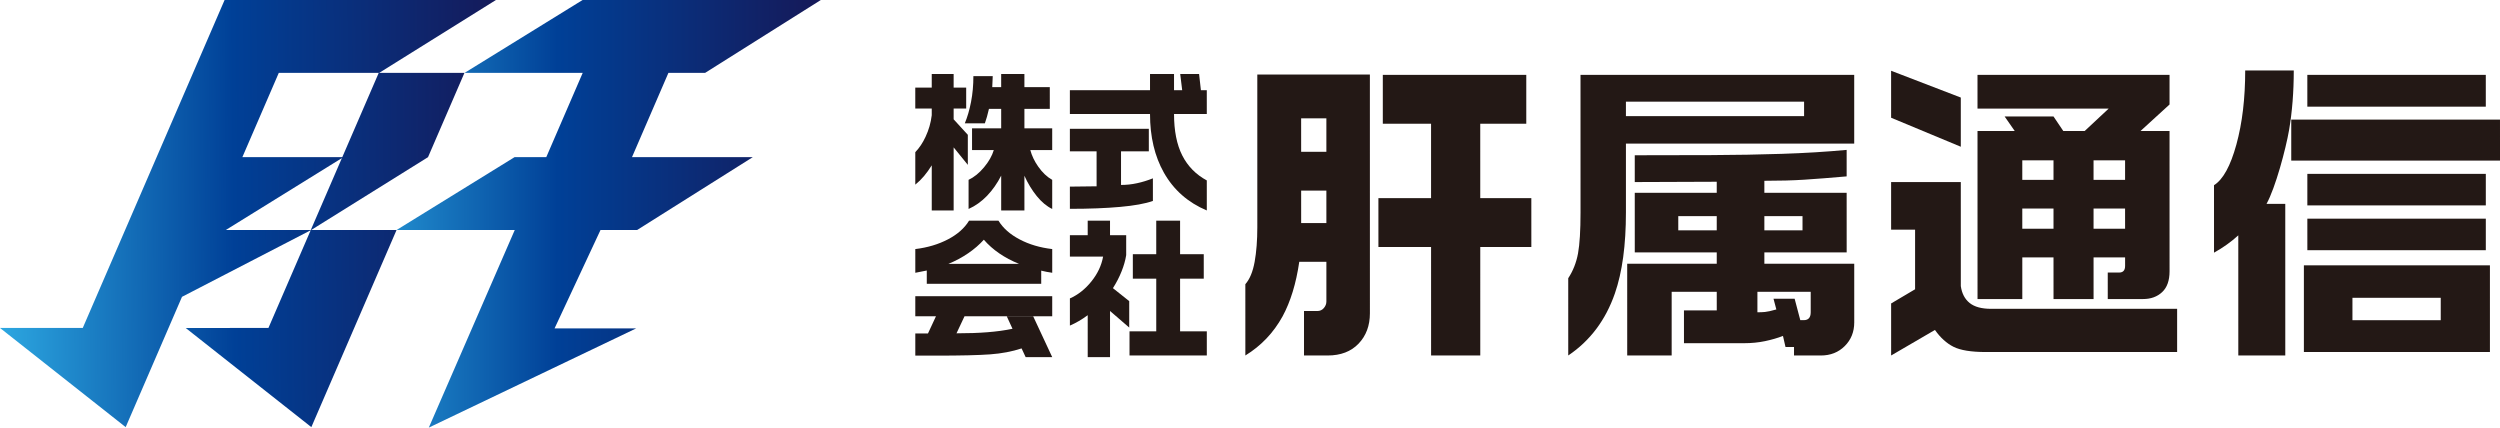
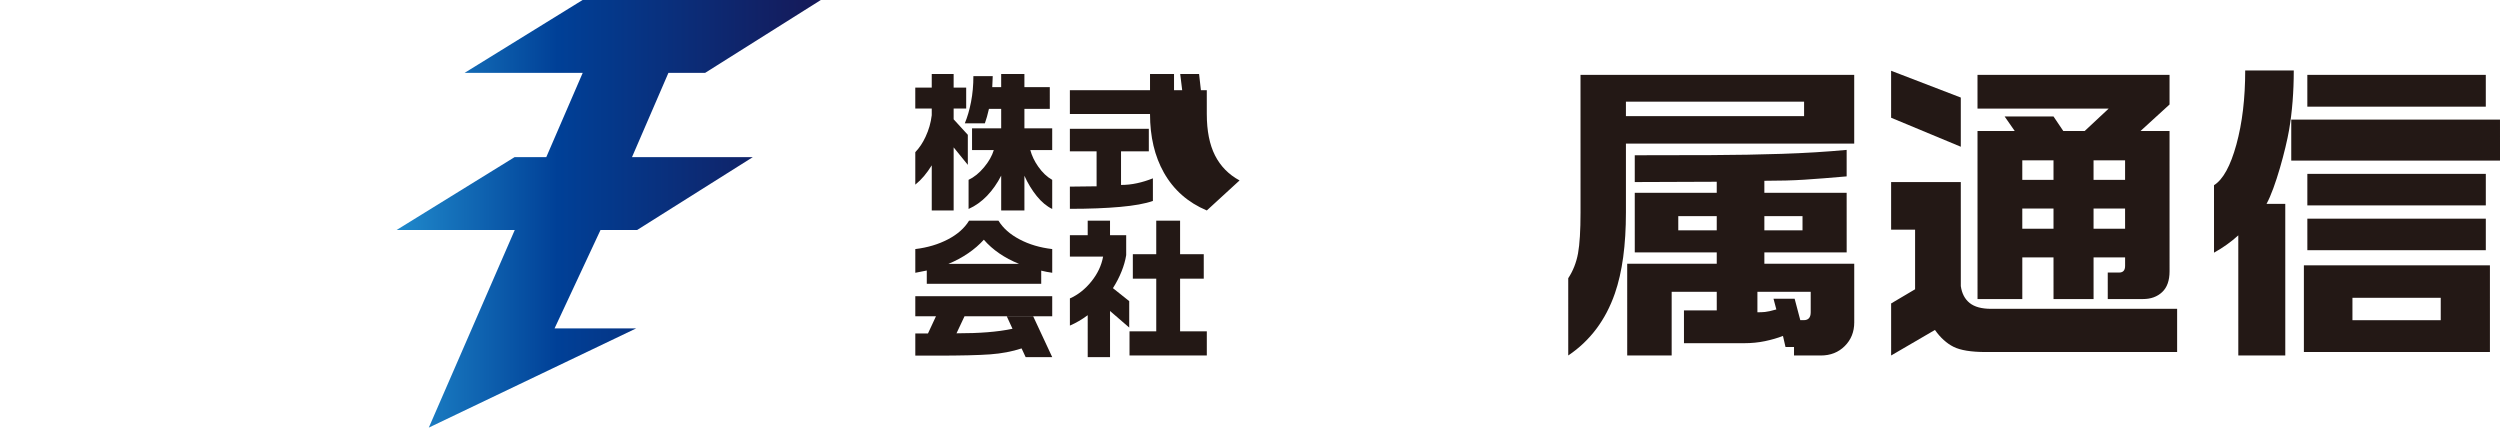
<svg xmlns="http://www.w3.org/2000/svg" xmlns:xlink="http://www.w3.org/1999/xlink" version="1.1" id="レイヤー_1" x="0px" y="0px" width="323.438px" height="55.321px" viewBox="0 0 323.438 55.321" style="enable-background:new 0 0 323.438 55.321;" xml:space="preserve">
  <g>
    <defs>
      <polygon id="SVGID_1_" points="75.373,0 60.108,9.427 75.389,9.427 70.674,20.331 66.571,20.331 51.303,29.76 66.596,29.76     55.477,55.321 82.299,42.489 71.745,42.489 77.69,29.76 82.422,29.76 97.391,20.331 81.764,20.331 86.477,9.427 91.225,9.427     106.195,0   " />
    </defs>
    <clipPath id="SVGID_2_">
      <use xlink:href="#SVGID_1_" style="overflow:visible;" />
    </clipPath>
    <linearGradient id="SVGID_3_" gradientUnits="userSpaceOnUse" x1="-400.351" y1="3859.616" x2="-399.351" y2="3859.616" gradientTransform="matrix(61.707 0 0 -61.707 24747.641 238193.438)">
      <stop offset="0" style="stop-color:#2CA6E0" />
      <stop offset="0.467" style="stop-color:#004097" />
      <stop offset="1" style="stop-color:#151A5A" />
    </linearGradient>
    <rect x="51.303" y="0" style="clip-path:url(#SVGID_2_);fill:url(#SVGID_3_);" width="54.892" height="55.322" />
  </g>
  <g>
    <defs>
-       <path id="SVGID_4_" d="M44.23,20.454l-4.023,9.306h-11L44.23,20.454z M36.069,9.427H49l-4.715,10.904H31.356L36.069,9.427z     M29.057,0l-18.35,42.43H0l16.26,12.83l7.286-16.858l16.648-8.611l-5.466,12.64H24.021L40.28,55.26l11.023-25.5H40.256    l15.119-9.427l4.713-10.906H49.059L64.162,0H29.057z" />
-     </defs>
+       </defs>
    <clipPath id="SVGID_5_">
      <use xlink:href="#SVGID_4_" style="overflow:visible;" />
    </clipPath>
    <linearGradient id="SVGID_6_" gradientUnits="userSpaceOnUse" x1="-400.902" y1="3862.197" x2="-399.901" y2="3862.197" gradientTransform="matrix(64.371 0 -0.315 -64.371 27024.457 248640.688)">
      <stop offset="0" style="stop-color:#2CA6E0" />
      <stop offset="0.467" style="stop-color:#004097" />
      <stop offset="1" style="stop-color:#151A5A" />
    </linearGradient>
-     <polygon style="clip-path:url(#SVGID_5_);fill:url(#SVGID_6_);" points="-0.271,0 64.162,0 64.433,55.261 0,55.261  " />
  </g>
-   <path style="fill:#231815;" d="M177.229,9.644l0.003,30.882c0,1.605-0.49,2.916-1.468,3.936c-0.979,1.021-2.312,1.53-3.998,1.53h-3.06  v-5.752h1.713c0.353,0,0.638-0.128,0.857-0.388c0.217-0.258,0.325-0.536,0.325-0.836v-5.141h-3.509  c-0.407,2.803-1.129,5.155-2.161,7.059c-1.17,2.121-2.774,3.807-4.813,5.058l-0.002-9.22c0.572-0.652,0.972-1.617,1.203-2.896  c0.231-1.277,0.347-2.773,0.347-4.486l-0.002-19.745H177.229z M168.337,19.638h3.263v-4.325h-3.265L168.337,19.638z M168.338,28.857  h3.263l-0.001-4.201h-3.263L168.338,28.857z M197.463,9.684v6.323h-5.956l0.001,9.627h6.608l0.002,6.325h-6.609l0.001,14.032h-6.363  l-0.002-14.032h-6.812l-0.002-6.325h6.813l-0.001-9.627h-6.242V9.684H197.463z" />
  <path style="fill:#231815;" d="M239.889,9.684l0.001,8.893h-29.535v8.893c0.002,4.243-0.475,7.738-1.426,10.484  c-1.197,3.455-3.209,6.133-6.037,8.037l-0.001-9.995c0.625-0.951,1.046-2.02,1.265-3.202c0.217-1.183,0.326-2.958,0.326-5.324  l-0.003-17.786H239.889z M210.354,15.028h23.05v-1.876h-23.05V15.028z M238.911,22.82c-2.176,0.19-4.004,0.333-5.486,0.428  c-1.484,0.096-3.203,0.142-5.161,0.142v1.551h10.647l0.002,7.71h-10.648v1.468h11.627l0.001,7.588c0,1.225-0.407,2.244-1.224,3.061  c-0.816,0.815-1.85,1.224-3.1,1.224h-3.469v-1.103h-1.102l-0.326-1.427c-0.708,0.272-1.482,0.497-2.325,0.673  c-0.844,0.176-1.741,0.266-2.692,0.266h-7.791l-0.002-4.243h4.244l-0.002-2.407h-5.832v8.241h-5.752l-0.001-11.872h11.585v-1.468  h-10.605l-0.002-7.71h10.606v-1.428l-10.606,0.041v-3.468c3.427,0,6.724-0.006,9.893-0.02c3.168-0.013,6.221-0.067,9.158-0.163  c2.938-0.095,5.725-0.265,8.363-0.51V22.82z M217.128,29.797h4.976V27.96h-4.977L217.128,29.797z M227.368,40.402  c0.353,0,0.679-0.014,0.979-0.041c0.298-0.026,0.788-0.135,1.468-0.326l-0.367-1.387h2.733l0.733,2.773h0.449  c0.599,0,0.898-0.34,0.898-1.02V37.75h-6.895V40.402z M228.265,29.797h4.936V27.96h-4.936V29.797z" />
  <path style="fill:#231815;" d="M244.662,9.154l9.017,3.467v6.364l-9.016-3.753L244.662,9.154z M244.663,23.554h9.016l0.002,13.463  c0.136,0.951,0.516,1.678,1.143,2.182c0.625,0.504,1.55,0.755,2.773,0.755h24.069v5.589h-24.762c-1.877,0-3.265-0.225-4.161-0.673  c-0.898-0.449-1.701-1.177-2.408-2.183l-5.669,3.304l-0.001-6.731l3.1-1.835v-7.71h-3.101L244.663,23.554z M255.839,9.684h24.846  v3.835l-3.754,3.427h3.754l0.002,18.154c0,1.197-0.32,2.096-0.959,2.692c-0.639,0.599-1.463,0.897-2.467,0.897h-4.569l-0.001-3.428  h1.469c0.516,0,0.775-0.285,0.775-0.856v-1.101h-4.08l0.001,5.385h-5.181l-0.002-5.385h-4.037v5.385h-5.793l-0.002-21.744h4.813  l-1.306-1.877h6.324l1.264,1.877h2.773l3.102-2.897h-16.971L255.839,9.684z M261.634,23.269h4.039v-2.53h-4.039V23.269z   M261.634,29.592h4.039v-2.611h-4.039V29.592z M270.853,23.269h4.08V20.74h-4.08V23.269z M270.854,29.592h4.08l-0.002-2.611h-4.078  V29.592z" />
  <path style="fill:#231815;" d="M296.757,9.113c0.001,2.774-0.203,5.351-0.611,7.73c-0.408,2.381-1.756,7.454-2.914,9.532h2.426l0.002,19.616  h-6.078l-0.002-15.543c-0.926,0.844-1.973,1.591-3.141,2.243l-0.002-8.729c1.17-0.734,2.135-2.488,2.896-5.263  c0.761-2.774,1.142-5.968,1.141-9.586H296.757z M296.431,15.477h27.006l0.002,5.303h-27.008V15.477z M322.134,34.324l0.001,11.219  h-24.069V34.324H322.134z M298.511,9.684h23.09v4.12h-23.089L298.511,9.684z M298.513,22.493h23.09v4.08h-23.09V22.493z   M298.513,28.286h23.09v4.08h-23.089L298.513,28.286z M304.348,41.422h11.423v-2.896h-11.423V41.422z" />
  <path style="fill:#231815;" d="M123.377,9.572v1.76H125v2.71h-1.623v1.394l1.835,2.006v3.887l-1.834-2.261v8.16h-2.833v-5.837  c-0.325,0.52-0.66,0.984-0.996,1.385c-0.339,0.406-0.718,0.777-1.133,1.113v-4.201c0.534-0.556,0.977-1.224,1.328-1.99  c0.416-0.883,0.684-1.816,0.8-2.791v-0.865h-2.129l-0.001-2.71h2.13v-1.76H123.377z M128.435,9.848l-0.062,1.424h1.154v-1.7h3.006  v1.7h3.285l0.001,2.811h-3.285v2.521h3.595v2.812h-2.832c0.196,0.731,0.534,1.441,1.018,2.131c0.544,0.78,1.152,1.353,1.815,1.72  v3.768c-0.702-0.338-1.367-0.891-1.992-1.658c-0.623-0.773-1.161-1.65-1.604-2.64l0.001,4.491h-3.006V22.72  c-0.507,1.003-1.121,1.87-1.834,2.618c-0.717,0.74-1.511,1.307-2.385,1.697v-3.768c0.715-0.341,1.384-0.881,2.002-1.625  c0.618-0.742,1.039-1.482,1.26-2.226h-2.813l-0.001-2.812h3.77v-2.521h-1.582c-0.17,0.745-0.345,1.371-0.529,1.876h-2.596  c0.34-0.819,0.609-1.748,0.809-2.783c0.201-1.035,0.302-2.143,0.302-3.328H128.435z" />
-   <path style="fill:#231815;" d="M156.131,27.229c-2.436-1.025-4.287-2.657-5.547-4.882c-1.198-2.121-1.799-4.655-1.8-7.596h-10.368  l-0.001-3.083h10.369V9.572h3.106v2.095h1.055l-0.254-2.095h2.441l0.235,2.095h0.762l0.001,3.083h-4.239  c0,2.172,0.355,3.96,1.063,5.36c0.712,1.399,1.773,2.477,3.176,3.233L156.131,27.229z M149.157,25.998  c-1.002,0.352-2.418,0.607-4.248,0.771c-1.829,0.165-3.992,0.248-6.492,0.248l-0.001-2.873c0.391,0,0.97-0.006,1.739-0.02  c0.77-0.013,1.339-0.021,1.718-0.021l-0.001-4.527h-3.456v-2.913h10.214l0.001,2.913h-3.597v4.352c0.69,0,1.384-0.072,2.074-0.225  c0.691-0.147,1.372-0.36,2.049-0.631V25.998z" />
+   <path style="fill:#231815;" d="M156.131,27.229c-2.436-1.025-4.287-2.657-5.547-4.882c-1.198-2.121-1.799-4.655-1.8-7.596h-10.368  l-0.001-3.083h10.369V9.572h3.106v2.095h1.055l-0.254-2.095h2.441l0.235,2.095h0.762l0.001,3.083c0,2.172,0.355,3.96,1.063,5.36c0.712,1.399,1.773,2.477,3.176,3.233L156.131,27.229z M149.157,25.998  c-1.002,0.352-2.418,0.607-4.248,0.771c-1.829,0.165-3.992,0.248-6.492,0.248l-0.001-2.873c0.391,0,0.97-0.006,1.739-0.02  c0.77-0.013,1.339-0.021,1.718-0.021l-0.001-4.527h-3.456v-2.913h10.214l0.001,2.913h-3.597v4.352c0.69,0,1.384-0.072,2.074-0.225  c0.691-0.147,1.372-0.36,2.049-0.631V25.998z" />
  <path style="fill:#231815;" d="M125.37,28.553h3.809c0.586,0.962,1.496,1.768,2.734,2.418c1.237,0.656,2.642,1.068,4.219,1.252v3.068  c-0.339-0.054-0.591-0.096-0.761-0.129c-0.171-0.031-0.391-0.08-0.663-0.148v1.701h-14.805l-0.001-1.719l-1.484,0.295l-0.001-3.068  c1.592-0.194,2.997-0.614,4.228-1.26C123.877,30.32,124.785,29.515,125.37,28.553 M136.131,38.319v2.597h-11.346l-1.037,2.207  c1.512,0,2.85-0.047,4.014-0.141c1.163-0.092,2.244-0.238,3.231-0.447l-0.739-1.603h3.419l2.459,5.274h-3.437l-0.527-1.131  c-1.212,0.4-2.564,0.66-4.064,0.77c-1.496,0.109-3.818,0.164-6.973,0.164h-2.713v-2.871h1.641l1.034-2.223h-2.676v-2.597H136.131z   M122.695,34.139h9.141c-1.888-0.771-3.41-1.807-4.552-3.127c-0.574,0.636-1.249,1.225-2.034,1.758  C124.472,33.303,123.62,33.76,122.695,34.139" />
  <path style="fill:#231815;" d="M146.093,42.377l-2.483-2.145l0.001,5.975h-2.887l-0.001-5.428c-0.754,0.561-1.526,1.008-2.304,1.344  l-0.001-3.514c1.052-0.466,1.981-1.199,2.784-2.201c0.799-0.992,1.305-2.063,1.512-3.21h-4.296v-2.771h2.304v-1.875h2.887v1.875  h2.092v2.576c-0.103,0.666-0.3,1.365-0.595,2.101c-0.293,0.739-0.667,1.462-1.12,2.176l2.107,1.679V42.377z M156.132,45.991h-10.001  v-3.122h3.459v-6.818h-3.029v-3.162h3.028v-4.336h3.085v4.336h3.062l0.001,3.162h-3.063l0.001,6.818h3.457V45.991z" />
</svg>